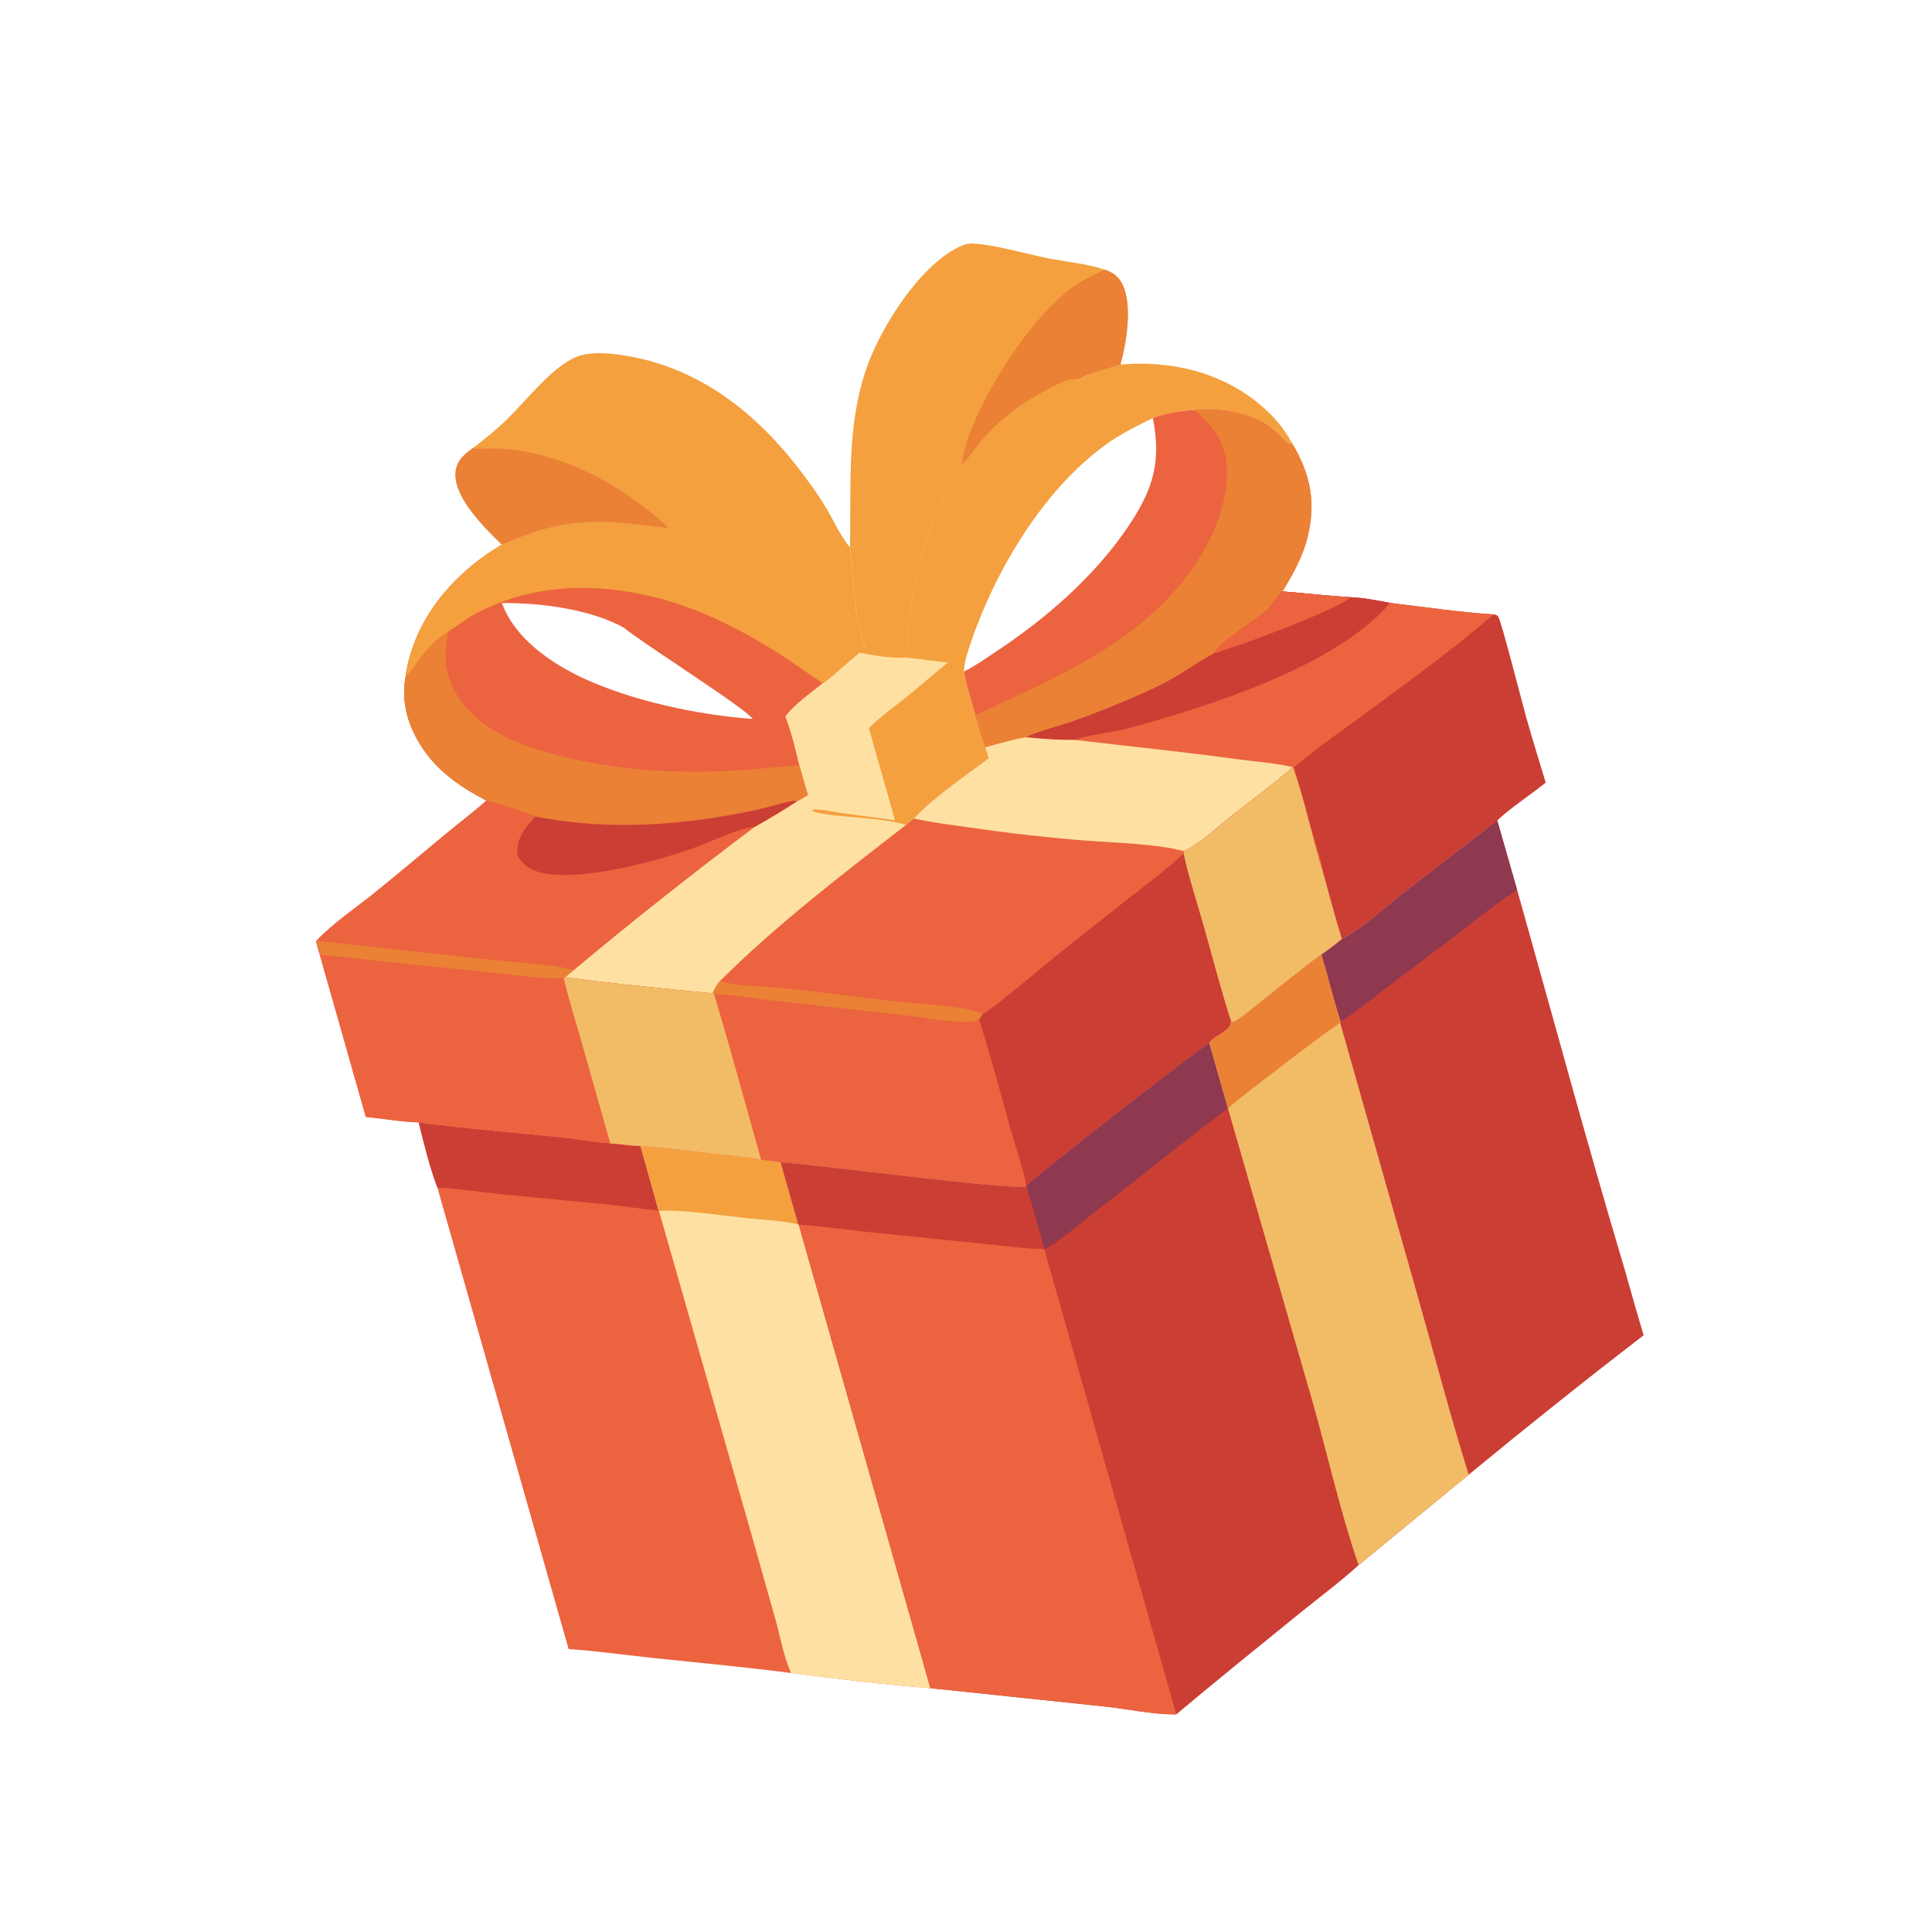
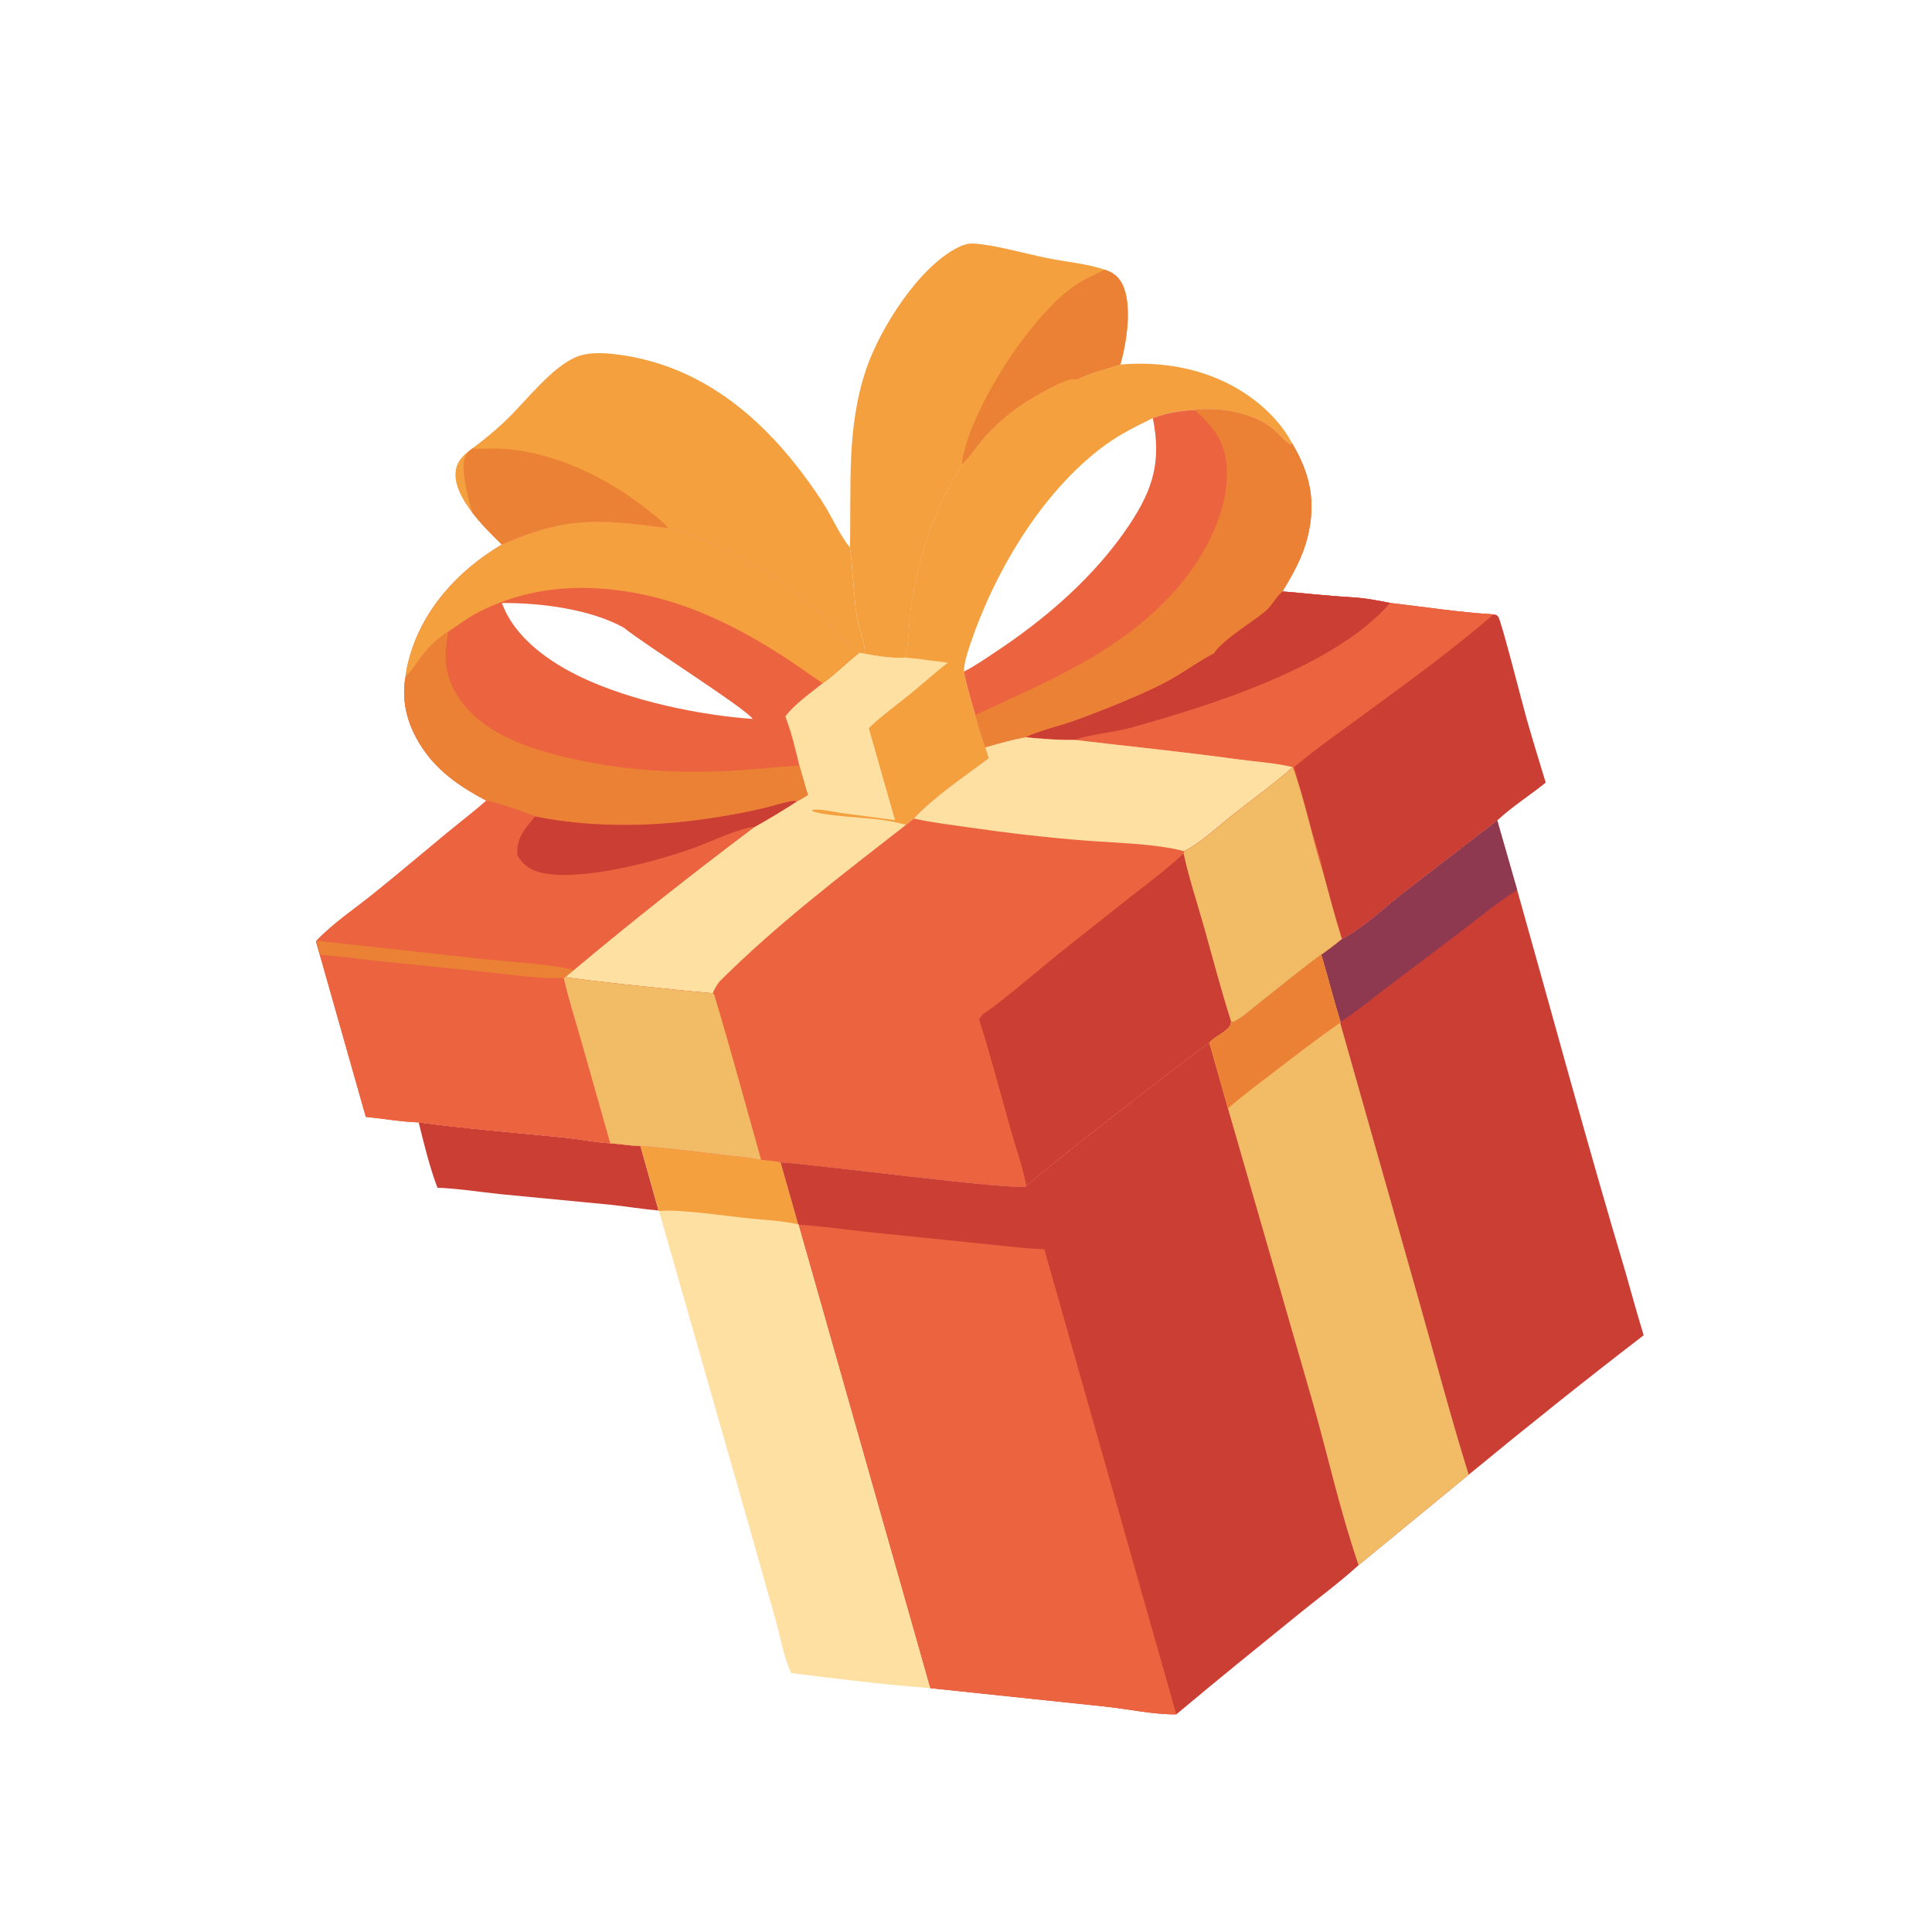
<svg xmlns="http://www.w3.org/2000/svg" width="1024" height="1024" viewBox="0 0 1024 1024" fill="none">
  <g clip-path="url(#clip0_64_535)">
    <path d="M450.488 290.172C451.279 257.927 448.499 226.787 459.111 195.59C466.437 174.05 487.188 141.048 508.213 130.917C510.851 129.645 513.006 128.964 515.932 129.092C526.395 129.553 543.691 134.51 554.886 136.766C564.947 138.794 575.9 139.679 585.605 142.97C589.664 144.25 592.707 146.472 594.697 150.298C600.45 161.356 597.067 181.718 593.845 193.204C586.034 195.95 578.362 197.431 570.894 201.249C566.769 199.947 557.057 205.648 553.079 207.728C541.028 214.028 529.134 223.086 520.407 233.565C516.822 237.868 513.927 242.554 509.81 246.411C495.218 270.035 486.721 295.13 482.778 322.555C481.738 329.787 481.855 342.241 479.7 348.518C472.913 349.044 465.113 347.797 458.42 346.511C458.514 339.952 455.001 332.87 454.058 326.313C452.338 314.349 452.133 302.172 450.488 290.172Z" fill="#F4A03F" />
    <path d="M585.604 142.971C589.663 144.251 592.706 146.473 594.697 150.299C600.449 161.357 597.067 181.72 593.844 193.205C586.033 195.951 578.361 197.433 570.894 201.25C566.769 199.948 557.057 205.65 553.078 207.729C541.027 214.029 529.133 223.087 520.406 233.566C516.821 237.87 513.926 242.555 509.809 246.412C510.274 241.275 511.727 236.064 513.463 231.222C522.659 205.552 545.899 169.645 567.204 153.134C572.778 148.815 579.263 145.956 585.604 142.971Z" fill="#EA8135" />
    <path d="M250.403 237.664C256.863 232.813 263.041 227.755 268.84 222.123C278.94 212.312 293.07 193.872 306.05 188.953C313.005 186.319 321.857 187.106 329.054 188.128C370.306 193.988 401.755 219.285 425.925 251.761C430.243 257.563 434.508 263.478 438.165 269.723C442.14 276.513 445.502 284.054 450.488 290.173C452.132 302.172 452.338 314.349 454.057 326.313C455 332.871 458.513 339.953 458.42 346.511L455.434 346.009C447.381 341.173 441.084 331.439 434.229 324.958C416.404 308.102 395.515 294.837 372.6 286.059C366.568 283.748 360.297 281.952 354.159 279.934C318.019 275.397 301.08 273.28 265.962 288.648C260.44 283.271 254.95 277.731 250.244 271.613C245.684 265.683 240.358 257.131 241.587 249.324C242.46 243.773 246.15 240.774 250.403 237.664Z" fill="#F4A03F" />
-     <path d="M265.962 288.649C260.439 283.272 254.949 277.731 250.244 271.613C245.684 265.683 240.358 257.131 241.586 249.325C242.46 243.774 246.15 240.774 250.403 237.665C250.538 237.681 250.674 237.701 250.809 237.716C254.22 238.098 257.723 237.71 261.15 237.709C266.293 237.707 271.442 238.143 276.512 238.999C301.151 243.156 324.908 255.39 344.229 271.029C347.277 273.495 351.197 276.306 353.669 279.318C353.836 279.522 353.996 279.729 354.159 279.934C318.019 275.397 301.079 273.281 265.962 288.649Z" fill="#EA8135" />
+     <path d="M265.962 288.649C260.439 283.272 254.949 277.731 250.244 271.613C242.46 243.774 246.15 240.774 250.403 237.665C250.538 237.681 250.674 237.701 250.809 237.716C254.22 238.098 257.723 237.71 261.15 237.709C266.293 237.707 271.442 238.143 276.512 238.999C301.151 243.156 324.908 255.39 344.229 271.029C347.277 273.495 351.197 276.306 353.669 279.318C353.836 279.522 353.996 279.729 354.159 279.934C318.019 275.397 301.079 273.281 265.962 288.649Z" fill="#EA8135" />
    <path d="M643.215 346.336C648.399 338.687 662.893 330.298 670.514 324.006C674.153 321.002 676.144 316.285 679.72 313.481C691.765 314.443 703.855 315.85 715.904 316.547C722.996 316.889 729.826 318.201 736.771 319.57C754.95 321.679 773.393 324.539 791.644 325.638C792.971 325.887 793.382 325.825 794.181 327.026C795.833 329.507 806.933 373.164 808.95 380.287C812.222 391.838 815.766 403.316 819.261 414.8C810.899 421.569 801.408 427.532 793.568 434.857L743.614 473.415C735.576 479.707 719.883 493.976 711.197 497.668C707.494 485.91 704.393 473.959 701.154 462.068C695.452 444.076 691.607 424.083 685.245 406.595L684.302 406.386C674.944 404.258 664.991 403.673 655.46 402.363C626.909 398.437 598.245 395.57 569.631 392.167C560.89 392.331 552.371 391.603 543.679 390.79C547.676 388.147 563.156 384.161 568.811 382.14C580.327 378.025 591.774 373.443 602.986 368.56C609.955 365.525 617.072 362.152 623.593 358.244C630.178 354.296 636.369 349.857 643.215 346.336Z" fill="#CB3E34" />
    <path d="M643.215 346.336C648.399 338.687 662.893 330.298 670.514 324.006C674.153 321.002 676.144 316.285 679.72 313.481C691.765 314.443 703.855 315.85 715.904 316.547C722.996 316.889 729.826 318.201 736.771 319.57C754.95 321.679 773.393 324.539 791.644 325.638C769.238 344.977 744.922 362.462 721.079 379.994C709.293 388.659 697.047 397.154 685.893 406.613L696.269 443.473C697.946 449.446 700.346 455.939 701.154 462.068C695.452 444.076 691.607 424.083 685.245 406.595L684.302 406.386C674.944 404.258 664.991 403.673 655.46 402.363C626.909 398.437 598.245 395.57 569.631 392.167C560.89 392.331 552.371 391.603 543.679 390.79C547.676 388.147 563.156 384.161 568.811 382.14C580.327 378.025 591.774 373.443 602.986 368.56C609.955 365.525 617.072 362.152 623.593 358.244C630.178 354.296 636.369 349.857 643.215 346.336Z" fill="#EC633F" />
    <path d="M643.215 346.336C648.399 338.687 662.893 330.298 670.514 324.006C674.153 321.002 676.144 316.285 679.72 313.481C691.765 314.443 703.855 315.85 715.904 316.547C722.996 316.889 729.826 318.201 736.771 319.57C707.958 353.243 641.254 374.116 599.235 385.724C590.592 388.112 576.531 389.448 569.631 392.167C560.89 392.331 552.371 391.603 543.679 390.79C547.676 388.147 563.156 384.161 568.811 382.14C580.327 378.025 591.774 373.443 602.986 368.56C609.955 365.525 617.072 362.152 623.593 358.244C630.178 354.296 636.369 349.857 643.215 346.336Z" fill="#CB3E34" />
-     <path d="M643.215 346.336C648.4 338.687 662.894 330.298 670.514 324.006C674.154 321.002 676.144 316.285 679.721 313.481C691.765 314.443 703.856 315.851 715.905 316.548C708.746 323.22 654.829 343.294 643.215 346.336Z" fill="#EC633F" />
    <path d="M711.197 497.668C719.884 493.976 735.577 479.706 743.615 473.414L793.569 434.856L804.109 471.652C823.124 539.081 841.384 606.818 861.44 673.938C864.627 685.213 867.753 696.511 871.18 707.716C839.78 731.84 808.957 756.497 778.386 781.664C768.521 749.941 760.059 717.635 750.974 685.675L710.26 542.098L710.481 541.636C706.825 529.809 703.842 517.831 700.312 505.976C704.064 503.32 707.672 500.622 711.197 497.668Z" fill="#CB3E34" />
    <path d="M711.197 497.668C719.883 493.976 735.576 479.707 743.614 473.415L793.568 434.857L804.109 471.653C793.019 478.793 782.984 487.079 772.537 495.079L735.023 523.404C726.928 529.606 719.048 536.08 710.48 541.636C706.825 529.81 703.841 517.831 700.311 505.976C704.063 503.32 707.671 500.622 711.197 497.668Z" fill="#8E394F" />
    <path d="M593.844 193.203C620.659 190.936 647.556 197.211 668.37 214.885C674.791 220.337 680.843 227.292 684.75 234.79C694.515 251.172 697.684 266.071 692.976 284.929C690.409 295.22 685.218 304.5 679.72 313.479C676.144 316.284 674.153 321.001 670.514 324.005C662.894 330.297 648.4 338.686 643.215 346.335C636.37 349.855 630.178 354.295 623.593 358.242C617.073 362.151 609.956 365.524 602.986 368.559C591.774 373.441 580.327 378.023 568.811 382.139C563.157 384.159 547.676 388.145 543.679 390.788C536.399 392.031 529.359 394.095 522.268 396.116L524.042 401.922C511.437 411.427 494.913 422.462 484.415 433.84C483.024 434.932 481.575 435.99 480.249 437.158C446.62 463.387 412.014 489.674 381.78 519.819C380.046 521.869 378.916 523.959 377.822 526.401C376.933 526.692 302.727 519.047 299.547 517.809L304.002 514.196C335.312 487.958 367.22 462.792 399.883 438.275C407.487 434.026 414.953 429.53 422.252 424.776C424.301 423.792 426.243 422.512 428.194 421.343C426.566 416.185 425.164 410.928 423.667 405.728C421.522 396.941 419.5 388.171 416.228 379.718C421.354 372.984 429.496 367.411 436.052 362.118C441.619 358.43 449.357 350.585 455.434 346.008L458.42 346.51C465.113 347.797 472.912 349.044 479.699 348.518C481.854 342.24 481.737 329.787 482.778 322.554C486.72 295.13 495.218 270.035 509.809 246.41C513.926 242.554 516.821 237.868 520.406 233.565C529.133 223.086 541.027 214.028 553.078 207.728C557.057 205.648 566.769 199.947 570.893 201.249C578.361 197.431 586.033 195.95 593.844 193.203ZM611.02 221.609C602.168 225.98 593.703 230.084 585.679 235.961C552.332 260.379 527.184 303.023 514.181 341.662C512.651 346.209 511.051 351.12 510.871 355.947C512.382 363.741 514.746 371.389 516.898 379.023C518.558 384.753 520.08 390.561 522.268 396.116C529.359 394.095 536.399 392.031 543.679 390.788C547.676 388.145 563.157 384.159 568.811 382.139C580.327 378.023 591.774 373.441 602.986 368.559C609.956 365.524 617.073 362.151 623.593 358.242C630.178 354.295 636.37 349.855 643.215 346.335C648.4 338.686 662.894 330.297 670.514 324.005C674.153 321.001 676.144 316.284 679.72 313.479C685.218 304.5 690.409 295.22 692.976 284.929C697.684 266.071 694.515 251.172 684.75 234.79L684.521 235.635L683.791 235.72C680.102 233.085 677.154 229.383 673.554 226.561C663.404 218.604 645.574 215.727 633.087 217.326C625.554 217.688 618.074 218.849 611.02 221.609Z" fill="#F4A03F" />
    <path d="M509.809 246.412C513.926 242.555 516.822 237.869 520.406 233.566C529.133 223.087 541.027 214.029 553.078 207.729C557.057 205.649 566.769 199.948 570.894 201.25C561.782 207.969 553.002 215.05 545.089 223.17C517.068 251.921 499.116 290.494 493.154 330.011C492.188 336.416 492.054 343.524 490.464 349.731C486.954 349.108 483.251 348.908 479.699 348.519C481.854 342.242 481.738 329.788 482.778 322.556C486.721 295.131 495.218 270.037 509.809 246.412Z" fill="#F4A03F" />
    <path d="M455.434 346.01L458.421 346.512C465.114 347.799 472.913 349.046 479.7 348.519C483.252 348.909 486.955 349.108 490.465 349.732L502.449 351.22C495.464 356.565 488.932 362.554 482.099 368.104C474.985 373.88 466.979 379.54 460.485 385.945L474.376 434.688L446.146 430.946C441.433 430.305 435.213 428.642 430.528 429.235L430.565 429.84C435.488 432.255 457.054 433.364 463.65 434.124C469.237 434.767 474.824 435.657 480.25 437.16C446.621 463.389 412.014 489.676 381.781 519.821C380.047 521.871 378.916 523.96 377.823 526.402C376.934 526.694 302.728 519.048 299.548 517.811L304.003 514.197C335.313 487.96 367.221 462.794 399.884 438.277C407.488 434.028 414.954 429.532 422.252 424.778C424.302 423.794 426.244 422.514 428.195 421.345C426.567 416.186 425.164 410.93 423.668 405.73C421.523 396.943 419.501 388.172 416.229 379.72C421.355 372.985 429.497 367.412 436.053 362.12C441.62 358.432 449.358 350.587 455.434 346.01Z" fill="#FEE1A2" />
    <path d="M611.02 221.609C618.074 218.849 625.554 217.688 633.087 217.326C645.574 215.728 663.404 218.605 673.554 226.561C677.154 229.383 680.102 233.085 683.791 235.72L684.521 235.635L684.75 234.791C694.515 251.172 697.683 266.071 692.976 284.929C690.409 295.22 685.218 304.5 679.72 313.48C676.144 316.284 674.153 321.001 670.514 324.005C662.894 330.297 648.4 338.686 643.215 346.335C636.37 349.855 630.178 354.295 623.593 358.243C617.072 362.151 609.956 365.524 602.986 368.559C591.774 373.441 580.327 378.024 568.811 382.139C563.157 384.159 547.676 388.146 543.679 390.788C536.399 392.031 529.359 394.095 522.267 396.116C520.08 390.561 518.558 384.753 516.898 379.023C514.746 371.389 512.382 363.741 510.871 355.947C511.051 351.12 512.651 346.209 514.181 341.662C527.184 303.023 552.332 260.379 585.679 235.961C593.703 230.084 602.168 225.98 611.02 221.609ZM510.871 355.947C516.484 353.187 521.923 349.338 527.14 345.891C554.321 327.939 580.454 305.415 598.598 278.131C611.324 258.996 615.571 244.279 611.02 221.609C602.168 225.98 593.703 230.084 585.679 235.961C552.332 260.379 527.184 303.023 514.181 341.662C512.651 346.209 511.051 351.12 510.871 355.947Z" fill="#EC633F" />
    <path d="M633.087 217.327C645.574 215.729 663.404 218.606 673.554 226.562C677.154 229.384 680.102 233.086 683.791 235.722L684.521 235.636L684.75 234.792C694.515 251.173 697.683 266.073 692.976 284.931C690.409 295.222 685.218 304.501 679.72 313.481C676.144 316.285 674.153 321.002 670.514 324.006C662.893 330.298 648.399 338.687 643.215 346.336C636.37 349.856 630.178 354.296 623.593 358.244C617.072 362.152 609.956 365.525 602.986 368.56C591.774 373.442 580.327 378.025 568.811 382.14C563.157 384.161 547.676 388.147 543.679 390.79C536.399 392.032 529.359 394.096 522.267 396.117C520.08 390.562 518.558 384.754 516.898 379.024C556.124 360.65 594.857 345.219 624.067 311.565C638.634 294.781 651.869 269.842 650.121 247.06C649.086 233.563 642.986 225.891 633.087 217.327Z" fill="#EA8135" />
-     <path d="M221.903 594.891C247.308 598.228 272.709 600.307 298.191 602.843C306.653 603.685 314.964 605.451 323.471 605.974C328.822 606.268 334.138 607.337 339.493 607.407C353.851 608.48 368.222 610.278 382.513 612.035C389.383 612.88 396.656 613.325 403.419 614.737C406.799 615.12 410.368 615.263 413.676 616.028L423.036 648.903L423.367 649.092L493.152 894.765C468.47 892.844 443.83 889.903 419.279 886.731C395.078 883.563 370.833 881.373 346.571 878.811C331.501 877.219 316.524 875.02 301.389 874.069L231.849 629.526C227.691 618.519 224.752 606.319 221.903 594.891Z" fill="#EC633F" />
    <path d="M221.903 594.891C247.308 598.228 272.709 600.307 298.191 602.843C306.653 603.685 314.964 605.451 323.471 605.974C328.822 606.268 334.138 607.337 339.493 607.407L349.086 641.559C340.408 640.9 331.714 639.365 323.035 638.486L265.159 632.915C254.125 631.762 242.931 629.933 231.849 629.526C227.691 618.519 224.752 606.319 221.903 594.891Z" fill="#CB3E34" />
    <path d="M339.492 607.407C353.85 608.48 368.221 610.278 382.512 612.036C389.382 612.88 396.656 613.325 403.419 614.738C406.798 615.12 410.367 615.264 413.675 616.028L423.035 648.904L423.366 649.092L493.151 894.765C468.469 892.844 443.829 889.904 419.278 886.731C415.434 878.271 413.734 868.333 411.291 859.359L398.739 814.851L349.289 641.885L349.085 641.559L339.492 607.407Z" fill="#FEE1A2" />
    <path d="M339.493 607.407C353.851 608.48 368.222 610.278 382.513 612.036C389.383 612.88 396.657 613.326 403.42 614.738C406.799 615.12 410.368 615.264 413.676 616.028L423.036 648.904C413.994 646.896 403.746 646.508 394.515 645.509C384.23 644.395 358.642 640.709 349.29 641.885L349.086 641.56L339.493 607.407Z" fill="#F4A03F" />
    <path d="M265.962 288.649C301.079 273.281 318.018 275.397 354.159 279.934C360.296 281.952 366.567 283.748 372.6 286.059C395.514 294.838 416.403 308.102 434.229 324.958C441.083 331.44 447.38 341.173 455.433 346.009C449.356 350.586 441.618 358.431 436.051 362.119C429.496 367.412 421.353 372.985 416.227 379.719C419.5 388.172 421.522 396.942 423.667 405.729C425.163 410.929 426.566 416.186 428.194 421.344C426.243 422.513 424.301 423.793 422.251 424.777C414.952 429.531 407.487 434.027 399.883 438.277C367.22 462.793 335.312 487.959 304.002 514.197L299.547 517.81L298.807 518.336C301.22 528.938 304.596 539.458 307.568 549.925L323.47 605.974C314.964 605.451 306.653 603.685 298.191 602.843C272.709 600.308 247.308 598.228 221.902 594.891C212.866 594.636 202.992 592.85 193.89 591.983L167.533 499.124L167.723 498.595C176.561 489.329 187.862 481.769 197.852 473.751C210.687 463.452 223.252 452.788 235.932 442.297C243.181 436.298 250.723 430.559 257.808 424.377C244.831 417.555 232.921 409.648 224.482 397.384C216.454 385.719 212.351 372.546 214.979 358.452C215.274 355.718 215.855 352.927 216.533 350.265C223.347 323.525 242.658 302.42 265.962 288.649ZM266.024 319.631C272.82 338.289 291.699 351.299 308.963 359.371C334.95 371.524 370.549 379.051 398.987 381.054C396.481 376.164 341.484 341.449 330.994 332.884C313.173 322.808 286.277 319.429 266.024 319.631Z" fill="#EC633F" />
    <path d="M330.994 332.883C349.518 336.186 399.141 369.111 413.412 382.418C408.578 382.426 403.721 382.088 398.987 381.052C396.481 376.163 341.484 341.448 330.994 332.883Z" fill="#EC633F" />
    <path d="M214.978 358.452C217.606 356.382 219.386 353.46 221.324 350.77C226.19 344.014 230.66 339.042 237.765 334.607C234.979 347.037 235.512 357.72 242.435 368.752C255.45 389.488 282.196 397.521 304.789 402.499C331.25 408.328 358.844 409.921 385.867 408.577C398.49 407.95 411.057 406.54 423.666 405.728C425.163 410.928 426.565 416.185 428.194 421.343C426.243 422.512 424.3 423.793 422.251 424.776C421.12 424.357 420.209 424.558 419.055 424.763C414.258 425.611 409.479 427.239 404.73 428.375C397.177 430.182 389.469 431.633 381.809 432.897C349.297 438.262 316.006 439.202 283.609 432.779C276.424 429.803 265.399 426.123 257.808 424.376C244.831 417.554 232.921 409.647 224.481 397.383C216.454 385.718 212.351 372.545 214.978 358.452Z" fill="#EA8135" />
    <path d="M265.962 288.648C301.079 273.28 318.019 275.397 354.159 279.934C360.296 281.952 366.567 283.748 372.6 286.059C395.515 294.837 416.404 308.102 434.229 324.958C441.084 331.44 447.38 341.173 455.434 346.009C449.357 350.586 441.619 358.431 436.052 362.119C428.746 357.308 421.706 352.095 414.343 347.364C392.97 333.631 369.317 321.641 344.425 315.908C313.033 308.678 281.359 309.773 252.423 325.107C247.267 327.839 242.706 331.515 237.765 334.608C230.661 339.043 226.191 344.015 221.324 350.77C219.387 353.461 217.607 356.382 214.979 358.452C215.274 355.718 215.855 352.926 216.534 350.264C223.347 323.524 242.658 302.419 265.962 288.648Z" fill="#F4A03F" />
    <path d="M257.808 424.378C265.399 426.125 276.425 429.805 283.609 432.781C316.007 439.204 349.298 438.265 381.81 432.899C389.469 431.635 397.178 430.184 404.73 428.377C409.48 427.241 414.259 425.613 419.055 424.765C420.209 424.56 421.121 424.359 422.251 424.778C414.952 429.532 407.487 434.029 399.883 438.278C367.22 462.794 335.312 487.96 304.002 514.198C296.41 511.437 267.61 509.548 257.536 508.473L167.723 498.596C176.561 489.33 187.862 481.77 197.852 473.753C210.687 463.454 223.252 452.79 235.932 442.298C243.181 436.299 250.723 430.561 257.808 424.378Z" fill="#EC633F" />
    <path d="M274.217 453.434C273.583 444.099 278.024 439.463 283.608 432.78C316.006 439.203 349.297 438.264 381.809 432.898C389.469 431.634 397.177 430.183 404.73 428.377C409.479 427.241 414.258 425.612 419.055 424.764C420.209 424.559 421.12 424.358 422.251 424.777C414.952 429.531 407.486 434.028 399.882 438.277C393.624 438.286 375.991 446.349 369.498 448.771C349.293 456.307 308.242 467.355 287.158 462.596C281.051 461.218 277.484 458.607 274.217 453.434Z" fill="#CB3E34" />
    <path d="M167.723 498.596L257.536 508.473C267.61 509.548 296.41 511.437 304.002 514.198L299.547 517.812L298.807 518.338C301.22 528.94 304.596 539.459 307.568 549.927L323.47 605.975C314.964 605.453 306.653 603.686 298.191 602.844C272.709 600.309 247.308 598.23 221.902 594.892C212.866 594.637 202.992 592.851 193.89 591.984L167.533 499.125L167.723 498.596Z" fill="#EC633F" />
    <path d="M167.724 498.596L257.537 508.473C267.611 509.548 296.411 511.436 304.003 514.197L299.548 517.811L298.808 518.337C285.787 519.007 272.537 516.686 259.598 515.373L201.864 509.492C191.209 508.362 180.572 506.833 169.88 506.104L167.724 498.596Z" fill="#EA8135" />
    <path d="M522.267 396.116C529.358 394.095 536.398 392.031 543.678 390.789C552.37 391.602 560.889 392.33 569.63 392.166C598.244 395.569 626.908 398.436 655.46 402.362C664.99 403.672 674.943 404.257 684.302 406.385L685.245 406.594C691.607 424.082 695.452 444.075 701.153 462.067C704.393 473.958 707.493 485.909 711.196 497.667C707.67 500.621 704.062 503.319 700.311 505.976C689.338 513.974 678.823 522.755 668.11 531.112C663.571 534.651 658.666 539.339 653.506 541.827C652.545 541.429 652.82 541.719 652.463 541.236C652.425 543.186 651.866 544.001 650.439 545.385C647.666 548.07 643.361 549.794 640.949 552.658C632.177 558.521 546.2 625.204 543.988 628.743C538.379 631.207 429.311 616.803 413.675 616.027C410.367 615.263 406.798 615.119 403.418 614.737C396.655 613.324 389.382 612.879 382.512 612.035C368.221 610.277 353.85 608.479 339.492 607.406C334.137 607.336 328.821 606.268 323.47 605.973L307.567 549.925C304.595 539.457 301.219 528.938 298.807 518.336L299.546 517.81C302.726 519.047 376.932 526.693 377.821 526.401C378.915 523.959 380.045 521.869 381.779 519.82C412.013 489.674 446.619 463.387 480.248 437.158C481.574 435.99 483.023 434.933 484.414 433.841C494.912 422.463 511.436 411.427 524.041 401.922L522.267 396.116Z" fill="#EC633F" />
    <path d="M522.267 396.115C529.359 394.095 536.399 392.03 543.679 390.788C552.371 391.601 560.89 392.329 569.63 392.165C598.245 395.568 626.909 398.435 655.46 402.361C664.99 403.671 674.943 404.256 684.302 406.384L685.245 406.593C675.075 415.615 663.996 423.571 653.32 431.97C645.322 438.261 636.693 446.639 627.618 451.176C613.176 447.161 590.498 446.712 575.142 445.508C554.31 443.875 533.811 441.477 513.13 438.481C503.617 437.102 493.783 435.983 484.414 433.84C494.913 422.462 511.437 411.426 524.042 401.921L522.267 396.115Z" fill="#FEE1A2" />
    <path d="M685.245 406.594C691.607 424.083 695.452 444.075 701.153 462.067C704.393 473.958 707.493 485.91 711.196 497.668C707.67 500.622 704.063 503.32 700.311 505.976C689.338 513.975 678.823 522.756 668.11 531.112C663.571 534.652 658.666 539.339 653.506 541.827C652.545 541.429 652.82 541.72 652.463 541.236C652.425 543.187 651.866 544.001 650.439 545.385C647.666 548.071 643.361 549.795 640.949 552.659C632.177 558.522 546.2 625.205 543.988 628.744C542.06 618.73 538.348 608.509 535.596 598.648C530.161 579.179 524.943 559.598 518.878 540.315C519.462 539.267 520.227 538.324 520.938 537.359C524.869 535.992 555.384 510.059 561.011 505.582L598.692 475.741C608.381 468.15 618.34 460.814 627.327 452.384C627.487 452.088 627.547 451.514 627.618 451.177C636.693 446.64 645.322 438.263 653.319 431.971C663.996 423.572 675.074 415.616 685.245 406.594Z" fill="#CB3E34" />
    <path d="M685.246 406.594C691.608 424.083 695.453 444.075 701.154 462.068C704.394 473.959 707.495 485.91 711.197 497.668C707.671 500.622 704.064 503.32 700.312 505.976C689.339 513.975 678.824 522.756 668.111 531.112C663.572 534.652 658.667 539.339 653.507 541.828C652.546 541.43 652.821 541.72 652.464 541.237C647.138 524.728 642.805 507.793 638.077 491.099C634.455 478.304 630.156 465.358 627.328 452.384C627.488 452.088 627.548 451.514 627.619 451.178C636.694 446.64 645.323 438.263 653.32 431.971C663.997 423.572 675.076 415.617 685.246 406.594Z" fill="#F2BC66" />
    <path d="M298.807 518.337L299.547 517.811C302.727 519.048 376.933 526.694 377.822 526.403C378.915 523.961 380.046 521.871 381.779 519.821C390.576 522.991 401.886 522.444 411.169 523.359C432.102 525.424 452.984 528.218 473.875 530.662C484.602 531.917 512.562 533.23 520.938 537.36C520.228 538.325 519.463 539.268 518.879 540.316C524.943 559.599 530.162 579.18 535.596 598.649C538.348 608.51 542.061 618.731 543.989 628.745C538.38 631.209 429.311 616.805 413.675 616.029C410.367 615.264 406.799 615.121 403.419 614.738C396.656 613.326 389.383 612.881 382.512 612.036C368.222 610.279 353.851 608.481 339.492 607.408C334.138 607.338 328.822 606.269 323.47 605.975L307.568 549.926C304.596 539.459 301.219 528.939 298.807 518.337Z" fill="#EC633F" />
-     <path d="M377.823 526.402C378.916 523.96 380.047 521.871 381.78 519.821C390.577 522.991 401.887 522.444 411.17 523.359C432.102 525.424 452.985 528.218 473.875 530.662C484.603 531.917 512.562 533.23 520.939 537.359C520.228 538.325 519.463 539.267 518.879 540.315C516.981 541.361 515.338 541.619 513.184 541.643C501.814 541.768 488.167 539.075 476.708 537.761L406.602 529.981C397.359 528.937 387.793 526.877 378.494 527.005L377.823 526.402Z" fill="#EA8135" />
    <path d="M298.807 518.337L299.547 517.811C302.727 519.048 376.933 526.694 377.822 526.403L378.493 527.005C387.26 556.127 395.142 585.477 403.419 614.738C396.656 613.326 389.383 612.881 382.512 612.036C368.222 610.279 353.851 608.481 339.492 607.408C334.138 607.338 328.822 606.269 323.47 605.975L307.568 549.926C304.596 539.459 301.219 528.939 298.807 518.337Z" fill="#F2BC66" />
    <path d="M652.464 541.237C652.821 541.72 652.546 541.43 653.507 541.828C658.667 539.34 663.572 534.652 668.111 531.113C678.824 522.756 689.339 513.975 700.312 505.977C703.842 517.832 706.825 529.81 710.481 541.636L710.26 542.099L750.974 685.676C760.059 717.636 768.521 749.942 778.386 781.665L720.077 829.555C709.944 838.764 698.846 846.973 688.214 855.596C666.564 873.156 644.801 890.722 623.458 908.648C610.883 908.753 598.193 905.825 585.663 904.5L493.152 894.766L423.367 649.093L423.036 648.904L413.676 616.028C429.312 616.804 538.38 631.208 543.989 628.744C546.201 625.205 632.178 558.522 640.95 552.659C643.362 549.795 647.667 548.071 650.44 545.386C651.867 544.002 652.426 543.188 652.464 541.237Z" fill="#CB3E34" />
-     <path d="M543.988 628.744C546.2 625.205 632.177 558.522 640.949 552.659L650.833 587.459C627.543 604.825 605.089 623.256 582.074 640.977C572.737 648.167 563.829 656.363 553.576 662.191C550.434 651.047 547.508 639.771 543.988 628.744Z" fill="#8E394F" />
    <path d="M652.464 541.238C652.821 541.721 652.546 541.431 653.507 541.829C658.667 539.341 663.572 534.654 668.111 531.114C678.824 522.758 689.339 513.976 700.312 505.978C703.842 517.833 706.825 529.811 710.481 541.637L710.26 542.1L750.974 685.677C760.059 717.637 768.521 749.943 778.386 781.666L720.077 829.556C710.432 801.56 703.989 772.404 695.956 743.917L650.834 587.461L640.95 552.66C643.362 549.797 647.667 548.073 650.44 545.387C651.867 544.003 652.426 543.189 652.464 541.238Z" fill="#F2BC66" />
    <path d="M652.464 541.237C652.821 541.721 652.546 541.431 653.507 541.828C658.667 539.34 663.572 534.653 668.11 531.113C678.824 522.757 689.339 513.976 700.312 505.977C703.841 517.832 706.825 529.81 710.481 541.637L710.259 542.1C698.612 550.17 687.351 558.886 676.111 567.513C667.612 574.038 658.928 580.44 650.833 587.46L640.95 552.66C643.362 549.796 647.667 548.072 650.439 545.386C651.867 544.002 652.426 543.188 652.464 541.237Z" fill="#EA8135" />
    <path d="M423.367 649.092C435.658 649.904 447.984 651.676 460.239 653.017L522.388 659.364C532.64 660.335 543.212 661.857 553.499 662.072L623.458 908.647C610.883 908.752 598.193 905.824 585.663 904.499L493.152 894.765L423.367 649.092Z" fill="#EC633F" />
  </g>
  <defs>
    <clipPath id="clip0_64_535">
      <rect width="1024" height="1024" fill="white" transform="translate(-0.001 -0.002)" />
    </clipPath>
  </defs>
</svg>